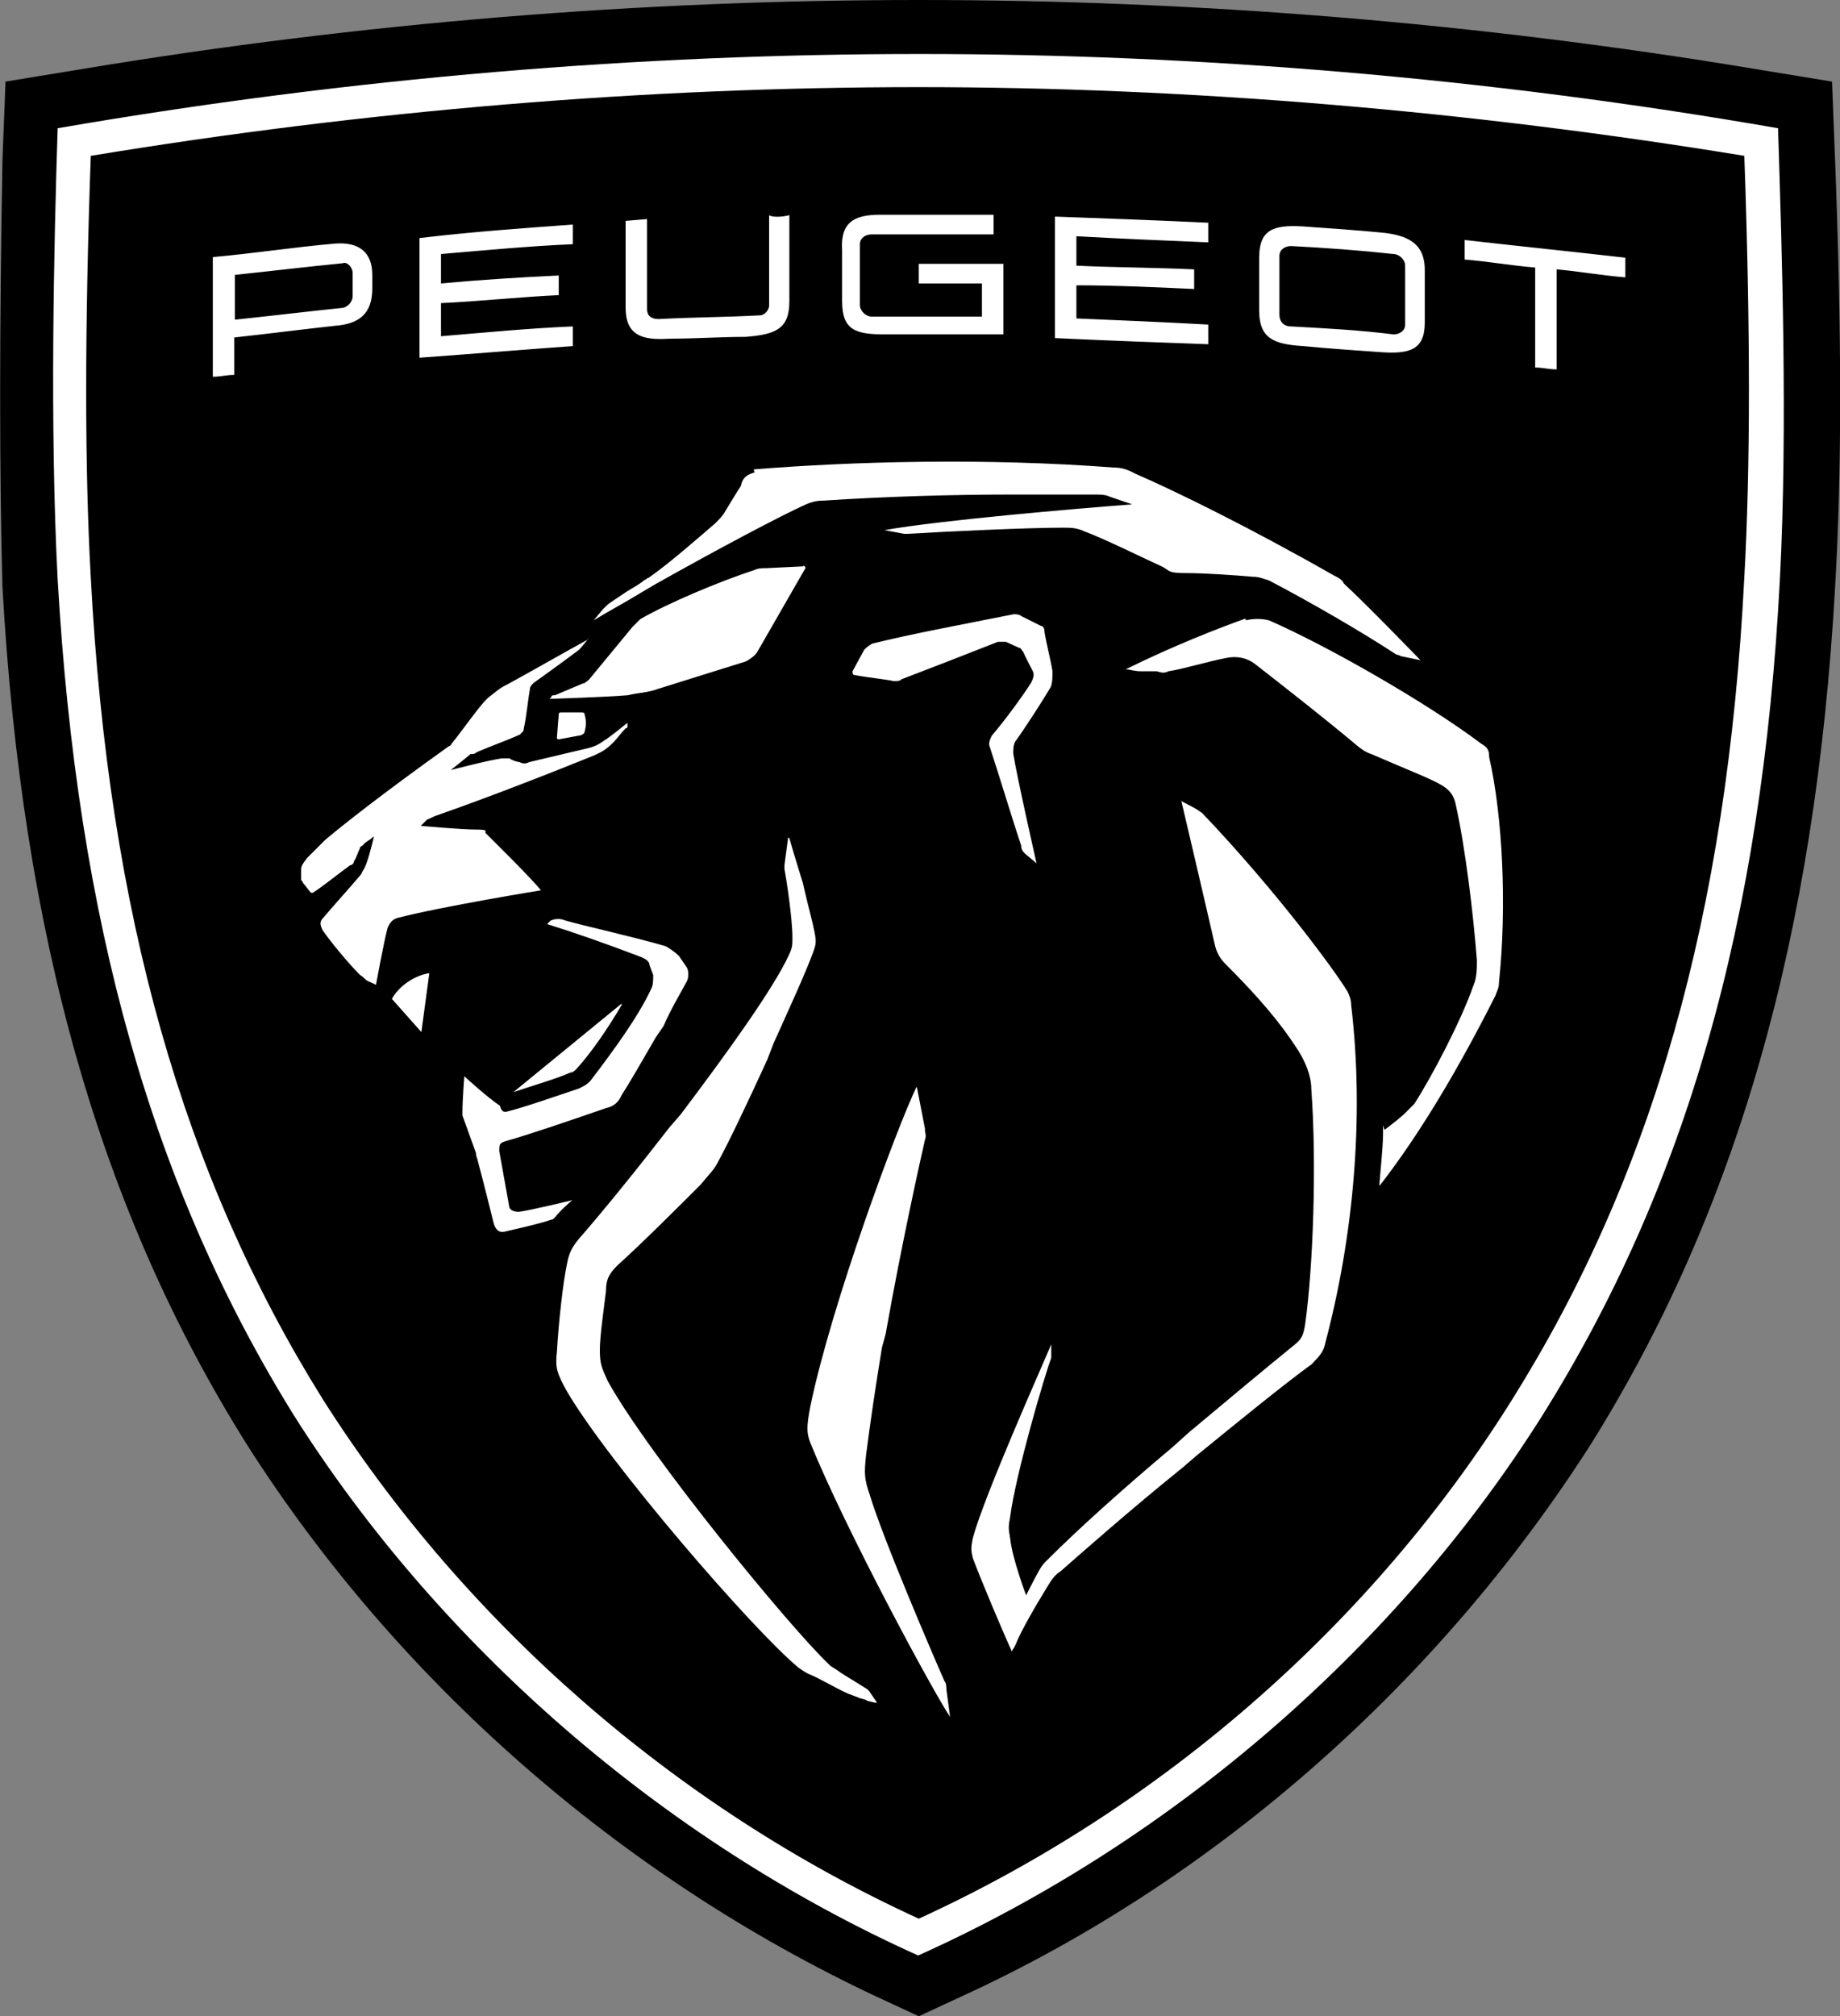
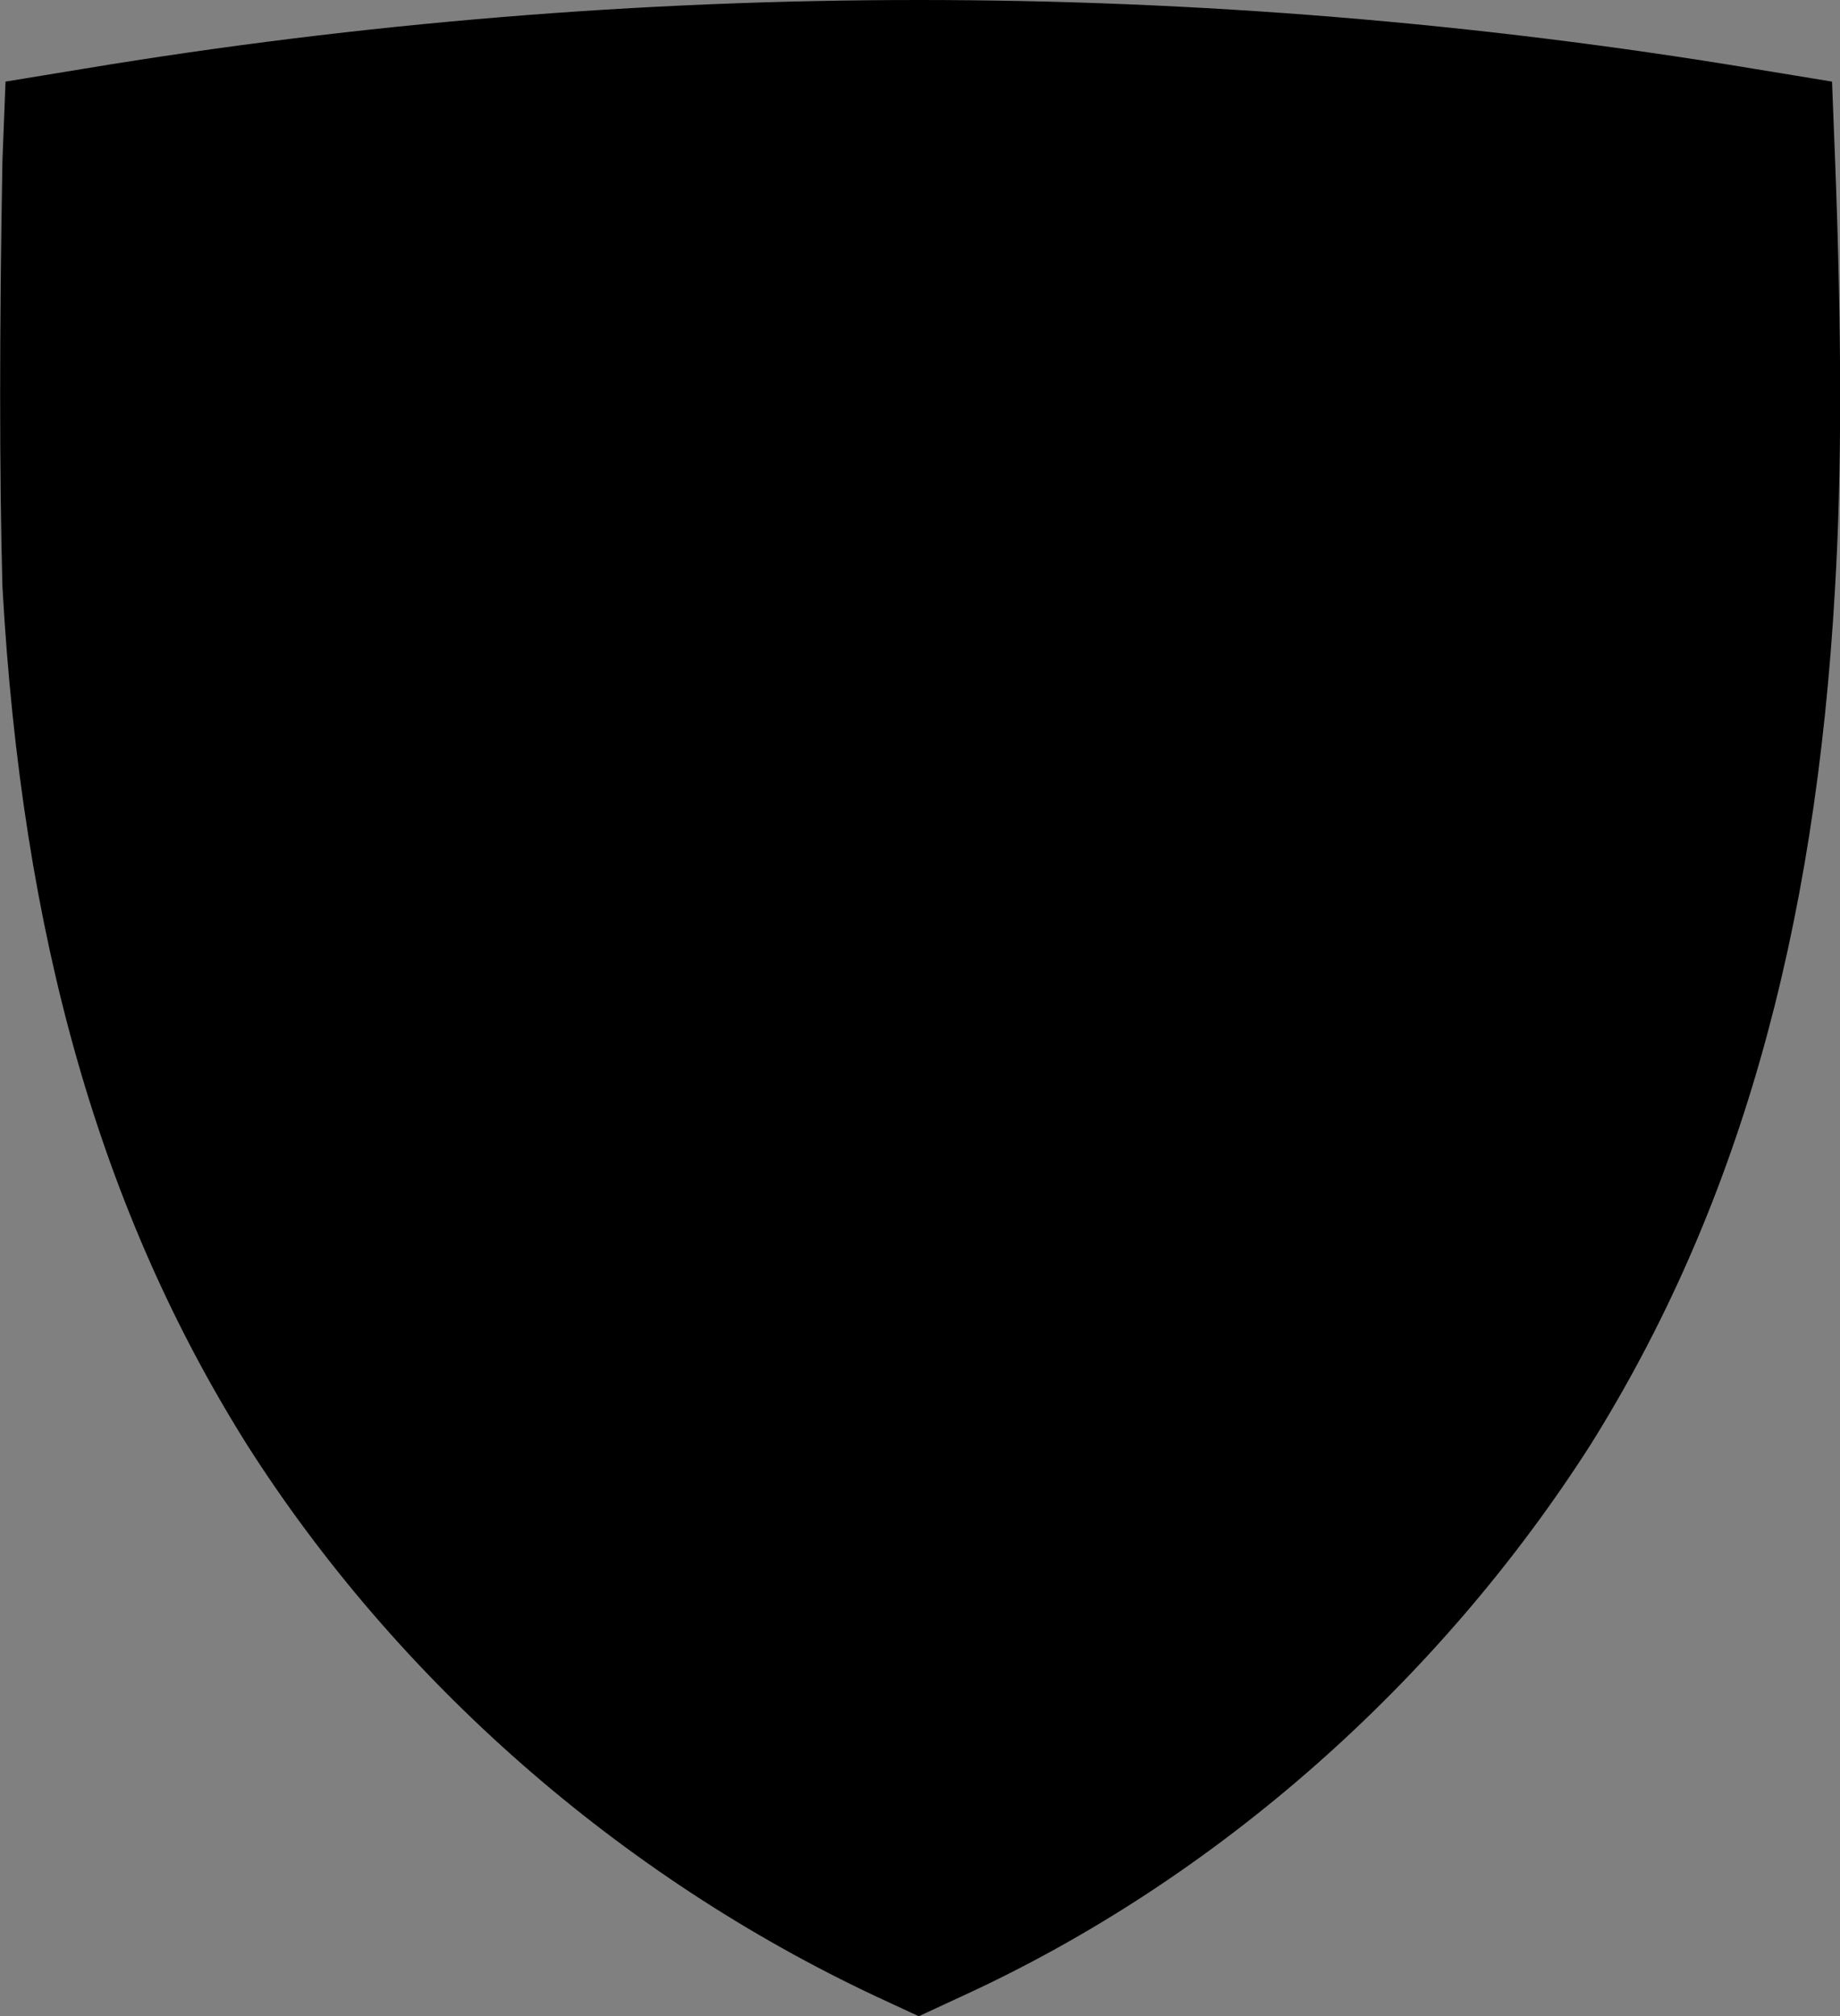
<svg xmlns="http://www.w3.org/2000/svg" xmlns:ns1="http://sodipodi.sourceforge.net/DTD/sodipodi-0.dtd" xmlns:ns2="http://www.inkscape.org/namespaces/inkscape" version="1.1" viewBox="0 0 300 328.6">
  <rect x="0" y="0" width="300" height="328.6" fill="#808080" stroke="none" />
  <defs>
    <style>
      .cls-1 {
        fill: #fff;
      }

      .cls-1, .cls-2 {
        fill-rule: evenodd;
      }
    </style>
  </defs>
  <g>
    <g id="svg1506">
      <ns1:namedview id="namedview1508" bordercolor="#666666" borderopacity="1" gridtolerance="10" guidetolerance="10" ns2:current-layer="svg1506" ns2:cx="27.999625" ns2:cy="28.005132" ns2:pageopacity="0" ns2:pageshadow="2" ns2:window-height="706" ns2:window-maximized="1" ns2:window-width="1366" ns2:window-x="-8" ns2:window-y="-8" ns2:zoom="1" objecttolerance="10" pagecolor="#ffffff" showgrid="false" />
      <g id="_x2022_-AP_x2F_1.Atoms_x2F_6.Logo_x2F_mobile_x2F_NBi21">
        <g id="Group-8">
          <g id="Group-3">
            <path id="Fill-1" class="cls-2" d="M142.9,325.4c-42-19.7-78.2-51.6-102.6-89.9C16.3,197.3,3.6,152.6.4,95.7c-.5-18.6-.5-41.5,0-69.6l.5-12.8,12.8-2.1C58.9,3.7,104.6,0,149.8,0s90.9,3.7,136.1,11.2l12.8,2.1.5,12.8c1.1,28.7,1.1,51,0,69.6-3.2,56.9-16,101.6-39.9,139.8-24.5,38.3-60.6,70.7-102.6,89.9l-6.9,3.2-6.9-3.2Z" />
          </g>
        </g>
      </g>
      <g id="_x2022_-AP_x2F_1.Atoms_x2F_6.Logo_x2F_desktop_x2F_NBi21-white">
-         <path id="Combined-Shape" class="cls-1" d="M149.8,8.8c45.2,0,92.4,3.8,140.1,12.1.6,19.2,1.6,48.6.3,73.5-2.9,55.9-15.4,99.1-38.8,136.4-23.4,37.1-59.6,69-101.7,87.9-42-18.9-78.2-50.8-101.7-87.9C24.8,193.5,12.6,150.3,9.4,94.4c-1.3-24.9-.6-54.6,0-73.5,48.1-8.3,95.2-12.1,140.5-12.1ZM149.8,14.2c-44.6,0-90.1,3.8-135,11.2-1,28.4-1,50.8,0,68.7,2.9,55,15.1,97.5,37.8,133.9,23.1,36.4,57.4,66.5,97.2,84.7,39.8-18.2,74.1-48.3,96.8-84.7,22.8-36.4,35-78.9,37.8-133.9,1-17.9,1-40.6,0-68.7-44.6-7.3-90.1-11.2-134.7-11.2ZM149.5,177.2s1,5.1,1.3,6.7c0,1,.3,1,0,1.9-.6,2.6-3.8,16.9-6.4,31.6l-.6,2.2c-1,6.1-1.9,12.1-2.6,17.6-.3,2.9-.3,3.8.6,6.4,2.2,7.3,10.6,26.8,12.2,30.4.3.3.3,1,.3,1.3h0l.6,4.5c-2.6-3.8-17-30.4-22.8-44.7-.6-1.6-.6-2.6,0-5.8,3.5-16.9,14.1-45.4,17.3-52.1h0ZM128.7,136.6s1,3.5,2.2,7.3l.3,1.3c.6,2.6,1.3,5.1,1.6,6.7s.3,1.9-.3,3.5c-1.3,3.5-3.8,8.9-6.4,14.7l-1,2.6c-3.2,7-6.4,13.7-8,16.6-.6,1.3-1.6,2.2-2.9,3.8-3.2,3.2-9.6,9.6-13.5,13.1-1.3,1.3-1.9,2.2-1.9,4.2-.3,2.6-1,7.3-1,9.6s.3,2.9,1.3,5.1c6.7,12.1,29.8,40.3,36.2,46.3.3.3,1,.6,1.9,1.3,1,.6,4.2,2.6,4.2,2.6l.3.3h0l1.3,1.9h-.3l-1.3-.3c-.3-.3-1-.3-1.6-.6l-1.6-.6c-2.2-1-4.8-2.6-6.4-3.2-.6-.3-1-.6-1.6-1-7.7-6.4-31.1-33.6-37.8-45.1-1.6-2.9-1.9-3.8-1.6-6.4.3-5.1,1-11.2,1.6-14.1.3-1.6.6-2.6,1.9-4.2,4.2-4.8,9.6-11.5,14.8-18.2l1.9-2.2c7.7-10.2,15.1-20.5,17.6-25.9.6-1.3.6-1.6.6-2.9,0-3.2-1-9.6-1.3-11.2v-.6h0l.6-4.5ZM192.5,130.5l1.9,1c.6.3,1,.6,1.6,1,12.2,12.8,21.8,25.9,23.7,29.1.3.6.6,1.3.6,2.2,2.2,18.5.3,38-4.2,55-.3,1.6-1,2.2-2.2,3.5-4.8,3.5-11.9,9.3-18.9,15l-2.2,1.9c-8.7,7-16.7,14.1-19.9,16.9-1,.6-1.6,1.6-2.2,2.6-1.6,2.6-4.2,7-5.1,9.3l-.3.6c-.3.3-.3.6-.3.6-1.6-3.5-5.1-11.8-6.4-15.3-.3-1.3-.3-1.6,0-3.2,1.9-7,11.2-27.8,12.8-31.6h0v2.2c-1,2.6-5.8,18.9-6.7,25.9-.3,1.6-.3,1.9,0,3.5.3,3.2,2.6,9.3,2.6,9.3,0,0,1.3-2.6,2.2-4.2.6-1,1-1.3,1.6-1.9,4.5-4.5,11.9-11.2,19.9-17.9l2.9-2.6c6.1-5.1,12.2-10.2,17-14.1,1.3-1,1.6-1.6,1.9-3.5,1.3-9.3,1.9-26.2,1-38.3,0-2.2-1-4.5-2.2-6.4-2.9-4.5-6.4-8.6-11.9-14.1-.6-.6-1.3-1.6-1.6-2.9-1.9-8.3-5.5-23.6-5.5-23.6h0ZM89.9,150c.6-.3,1.6-.3,2.2,0,3.5,1,10.9,2.6,16.4,4.2.6.3,1.6,1,2.2,1.6h0l1.3,1.9c.3.6.3,1.6,0,2.2-1,1.9-2.6,4.5-3.8,7.3l-1.3,1.9c-2.2,3.8-4.2,7.3-5.5,9.3-.6,1.3-1.3,1.9-2.6,2.2-5.5,1.9-12.2,4.2-16.4,5.4-1,.3-1,.6-1,1.6.3,1.6,1.3,7.3,1.6,8.9,0,.6.6,1,1.6,1,2.2-.3,8.7-1.9,8.7-1.9,0,0-1.9,1.6-2.9,2.9q-.3.3-.6.3c-1.6.6-6.1,1.6-7.4,1.9-1,.3-1.6-.3-1.9-1.3,0,0-1.9-7.7-2.6-10.2,0-.3-.3-.6-.3-1.3-.6-1.6-1.6-4.5-2.2-6.1v-.6c0-1.9.3-5.8.3-5.8,0,0,3.8,3.5,5.8,4.8.3,1,.6,1,1,1,2.6-.6,8.3-2.6,11.9-3.8.6-.3,1.3-.6,1.9-1.3,3.2-4.2,7.7-10.2,9.9-15,.3-.6.3-1.3.3-2.2h0l-.6-1.6c0-.6-.6-1-1.3-1.3-5.8-2.2-10.3-3.8-15.4-5.4h0l.6-.6ZM203.1,101.1c1.3-.3,2.6-.3,3.8,0,9.6,4.2,25.7,13.4,34.6,20.1,1,.6,1.3,1,1.3,2.2,2.2,9.6,2.9,24.3,1.6,36.7,0,1-.3,1.3-.6,2.2-5.8,11.5-12.2,22.4-18.9,31h0c0-1,.6-6.1.6-8.6s0-.6.3-.6c1.3-1,2.9-2.2,3.8-3.2.3-.3.6-.6,1-1,2.9-4.5,7.7-13.7,9.6-19.2.6-1.3.6-2.9.6-4.2-.6-7.7-1.9-18.5-3.5-25.6-.3-1.3-1-2.2-2.2-2.9-1.6-1-4.8-2.2-11.5-5.1-1-.3-1.9-1-2.6-1.6-4.5-3.8-11.9-9.6-16.4-13.1-1.3-1-2.9-1.3-4.5-1-3.2.6-7.4,1.9-9.6,2.2-.6.3-1,.3-1.9,0h-2.6c-1,0-1.9-.3-2.2-.3h-.3c7.7-3.8,15.1-6.7,19.6-8.3h0ZM101.4,163.7c-2.2,3.8-5.1,8-7.4,10.5-.3.3-.6.6-1,.6-2.2,1-6.4,2.2-9.3,3.2h0l17.6-14.4ZM70,158.6l-1.3,9.6-4.8-5.4c1-1.9,3.5-3.8,6.1-4.2ZM96,104l-1.3,1.6-.3.3c-1.3,1-6.1,4.5-7.4,5.4-.3.3-.6.6-.6,1-.3,1.6-.6,4.8-1,6.4,0,.6-.3.6-.6,1-2.2,1-4.8,1.9-7.1,2.9-.3.3-.6.3-1,.3-.3.3-3.2,2.6-3.2,2.6,0,0,6.1-1.6,8.3-1.9h1.3c.3.3,1.3.6,1.6.6.6.3,1,.3,1.6,0,2.6-.6,6.7-1.6,9.3-2.2,1.3-.3,1.9-.6,2.9-1.3,1-.6,3.8-2.9,3.8-2.9v.6q0,.3-.3.3c-.6.6-1.6,1.9-1.9,2.2-1.3,1.3-1.9,1.6-3.2,2.2-6.4,2.6-17.6,7-26,9.9q-.6.3-1.3.6c-.3.3-1,1-1,1,0,0,6.7.6,9,.6s1.3.3,1.6.6c1.6,1.6,7.4,7.3,9,9.3,0,0-16,2.6-23.4,4.5-1,.3-1.3,1-1.6,1.6-.6,2.2-1.9,9.3-1.9,9.3,0,0-.6-.3-1.3-.6-.6-.3-.6-.6-1.3-1-1.9-1.9-4.8-5.4-6.1-7.3-.3-.6-.6-1.3,0-1.9,1.6-1.9,4.5-5.1,6.1-7,.3-.3.3-.6.6-1,.6-1,1.3-3.8,1.6-5.1v-.3h0l-.3.3c-.3.3-1,.6-1.3,1s-.6.3-.6.6c-.3.6-.6,1.6-1,2.2,0,.3-.3.6-.6.6-2.2,1.6-4.5,3.5-6.1,4.5h-.3c-.3-.3-1-1.3-1.3-1.6,0-.3-.3-.3-.3-.6v-1.6c0-.6.3-1,1-1.9,1-1,1.9-1.9,2.9-2.9,2.6-2.2,9-7.3,20.2-15.3.3,0,.3-.3.6-.6,1.3-1.6,4.5-6.1,5.5-7l.3-.3c1.3-1,1.9-1.6,3.2-2.2,3.5-1.9,9.6-5.4,13.1-7.3h0ZM165.2,100.1c.3,0,1,0,1.3.3h0l3.2,1.6c.3,0,.6.3.6,1,.3,1.9,1,4.5,1.3,6.4,0,1,0,1.9-.3,2.6-1.3,2.2-4.2,6.7-5.8,8.9-.3.6-.3,1.3-.3,1.9.6,3.8,3.8,17.9,3.8,17.9h0l-1.9-1.6c-.3-.3-.6-.6-.6-1.3-1.3-3.8-3.8-12.1-5.1-16-.3-.6,0-1.3.3-1.9,1.9-2.2,4.8-6.1,6.4-8.6.3-.6.6-1.3.3-1.9-.3-.6-1-1.9-1.6-3.2-.3-.3-.3-.6-.6-.6h0l-2.2-1h-1.3c-4.8,1.9-11.5,4.5-15.7,6.1-.3.3-.6.3-1.3.3-1.3-.3-4.5-.6-6.4-1-.3,0-.3-.3-.3-.6h0l1.9-3.5c.3-.3.6-.6,1.3-1,6.4-1.6,15.1-3.2,23.1-4.8h0ZM94.7,116.1c.3,0,.6,0,.6.3.3,1,.3,1.9,0,2.9,0,.3-.6.6-1,.6h0l-3.2.6q-.3,0-.3-.3h0l.3-3.8c0-.3.3-.3.3-.3h3.2ZM130.9,92.2c.3,0,.6.3.3.6h0l-7.7,13.4c-.3.6-1.3,1.3-1.9,1.6h0l-14.4,4.5c-1.6.6-3.2.6-4.8,1-3.2.3-12.8.6-12.8.6h0l.3-.3c0-.3.3-.3.6-.3h0l4.5-1.9c.3,0,.6-.3,1-.6h0l7.1-8.6,1.3-1.3c4.5-2.6,12.8-6.1,18.6-8,.6-.3,1.3-.3,1.9-.3h0l6.1-.3ZM122.9,76.5c16-1.3,37.8-1.9,58.7-.3,1.3,0,2.2.3,3.5,1,6.7,2.9,18.9,8.9,32.4,16.6.6.3,1.3.6,1.6,1.3,3.5,3.2,12.5,12.5,12.5,12.5h0l-2.9-.6c-.3,0-.6-.3-1-.3-5.8-3.8-14.1-8.6-20.8-12.1-1-.3-1.6-.6-2.6-.6-3.5-.3-8-.6-10.9-.6s-2.6-.3-3.8-1c-2.9-1.3-9.3-4.5-12.8-5.8-1.3-.6-2.2-.6-3.5-.6-5.8,0-18.6.6-25.3,1h-.6l-3.2-.6c9-1.6,31.1-3.5,40.4-4.2h0l-3.8-1.3c-.6-.3-1.6-.3-2.2-.3h-14.1c-8.7,0-19.9.3-30.5,1-1,0-1.9.3-2.6.6-4.2,1.9-14.4,7.3-24.7,13.1l-2.2,1.3c-2.6,1.6-5.1,2.9-7.7,4.5,0,0,1.3-1.6,1.6-1.9l.6-.6c.3-.3,1.9-1.3,3.2-2.2l1-.6c1-.6,1.6-1,1.9-1.3.3,0,.3-.3.6-.3,3.2-2.2,8-6.4,10.9-8.9.6-.6,1.3-1.3,1.6-1.9,1-1.6,1.9-3.2,2.6-4.2.3-1.6,1.3-1.9,2.2-2.2h0ZM54.6,39.7c3.8-.3,6.1,1.3,6.1,5.1h0v2.2c0,4.2-2.2,5.8-6.1,6.1-5.5.6-10.9,1.3-16.4,1.9h0v6.1c-1.3,0-2.2.3-3.5.3h0v-19.5c6.7-.6,13.1-1.6,19.9-2.2ZM238.7,39.1c8.7,1,17.6,1.9,26.3,2.9h0v3.2c-3.8-.3-7.7-1-11.2-1.3h0v16.3c-1.3,0-2.2-.3-3.5-.3h0v-16.3c-3.8-.3-7.7-1-11.5-1.3h0v-3.2ZM93.4,36.6v3.2c-7.1.3-14.4,1-21.5,1.6h0v4.8c6.4-.6,12.8-1,19.2-1.3h0v3.2c-6.4.3-12.8,1-19.2,1.3h0v5.4c7.1-.6,14.4-1.3,21.5-1.6h0v3.2c-8.3.6-16.7,1.3-25,1.9h0v-19.5c8.3-1,16.7-1.6,25-2.2ZM205.3,42c0-4.5,2.2-5.4,7.1-5.1,4.2.3,8.7.6,12.8,1s7.1,1.6,7.1,6.1h0v8.6c0,4.5-2.6,5.1-7.1,4.8-4.2-.3-8.7-.6-12.8-1-4.8-.3-7.1-1.3-7.1-5.8h0v-8.6ZM172,35.3c8.3.3,16.7.6,25,1h0v3.2c-7.1-.3-14.4-.6-21.5-1h0v4.8c6.4.3,12.8.3,19.2.6h0v3.2c-6.4-.3-12.8-.6-19.2-.6h0v5.4c7.1.3,14.4.6,21.5,1h0v3.2c-8.3-.3-16.7-.6-25-1h0v-19.8ZM128.7,35v14.1c0,4.5-2.2,5.4-7.1,5.8-4.2,0-8.3.3-12.5.3-4.5.3-7.1-.6-7.1-5.1h0v-14.1h0l3.5-.3v14.7c0,1,.6,1.6,1.9,1.6,5.5-.3,10.9-.3,16.4-.6,1,0,1.6-1,1.6-1.6h0v-14.7c.6.3,1.9.3,3.2,0h0ZM210.5,40.1c-1,0-1.9.6-1.9,1.6h0v9.6c0,1,.6,1.9,1.9,1.9,5.5.3,11.2.6,16.7,1.3,1,0,1.9-.6,1.9-1.6h0v-9.6c0-1-1-1.9-1.9-1.9-5.5-.6-10.9-1-16.7-1.3ZM143.4,35h18.6v3.2h-19.9c-1,0-1.9.6-1.9,1.6h0v9.9c0,1,1,1.9,1.9,1.9h18v-5.4h-10.3v-3.2h13.8v11.5h-19.2c-4.8,0-7.1-.6-7.1-5.4h0v-8.3c-.3-4.5,1.9-5.8,6.1-5.8h0ZM55.9,42.9h0c-6.1.6-11.9,1.3-17.6,1.9h0v7.3c5.8-.6,11.5-1.3,17.3-1.9,1,0,1.9-1,1.9-1.9h0v-3.8c0-1-1-1.9-1.6-1.6h0Z" />
-       </g>
+         </g>
    </g>
  </g>
</svg>